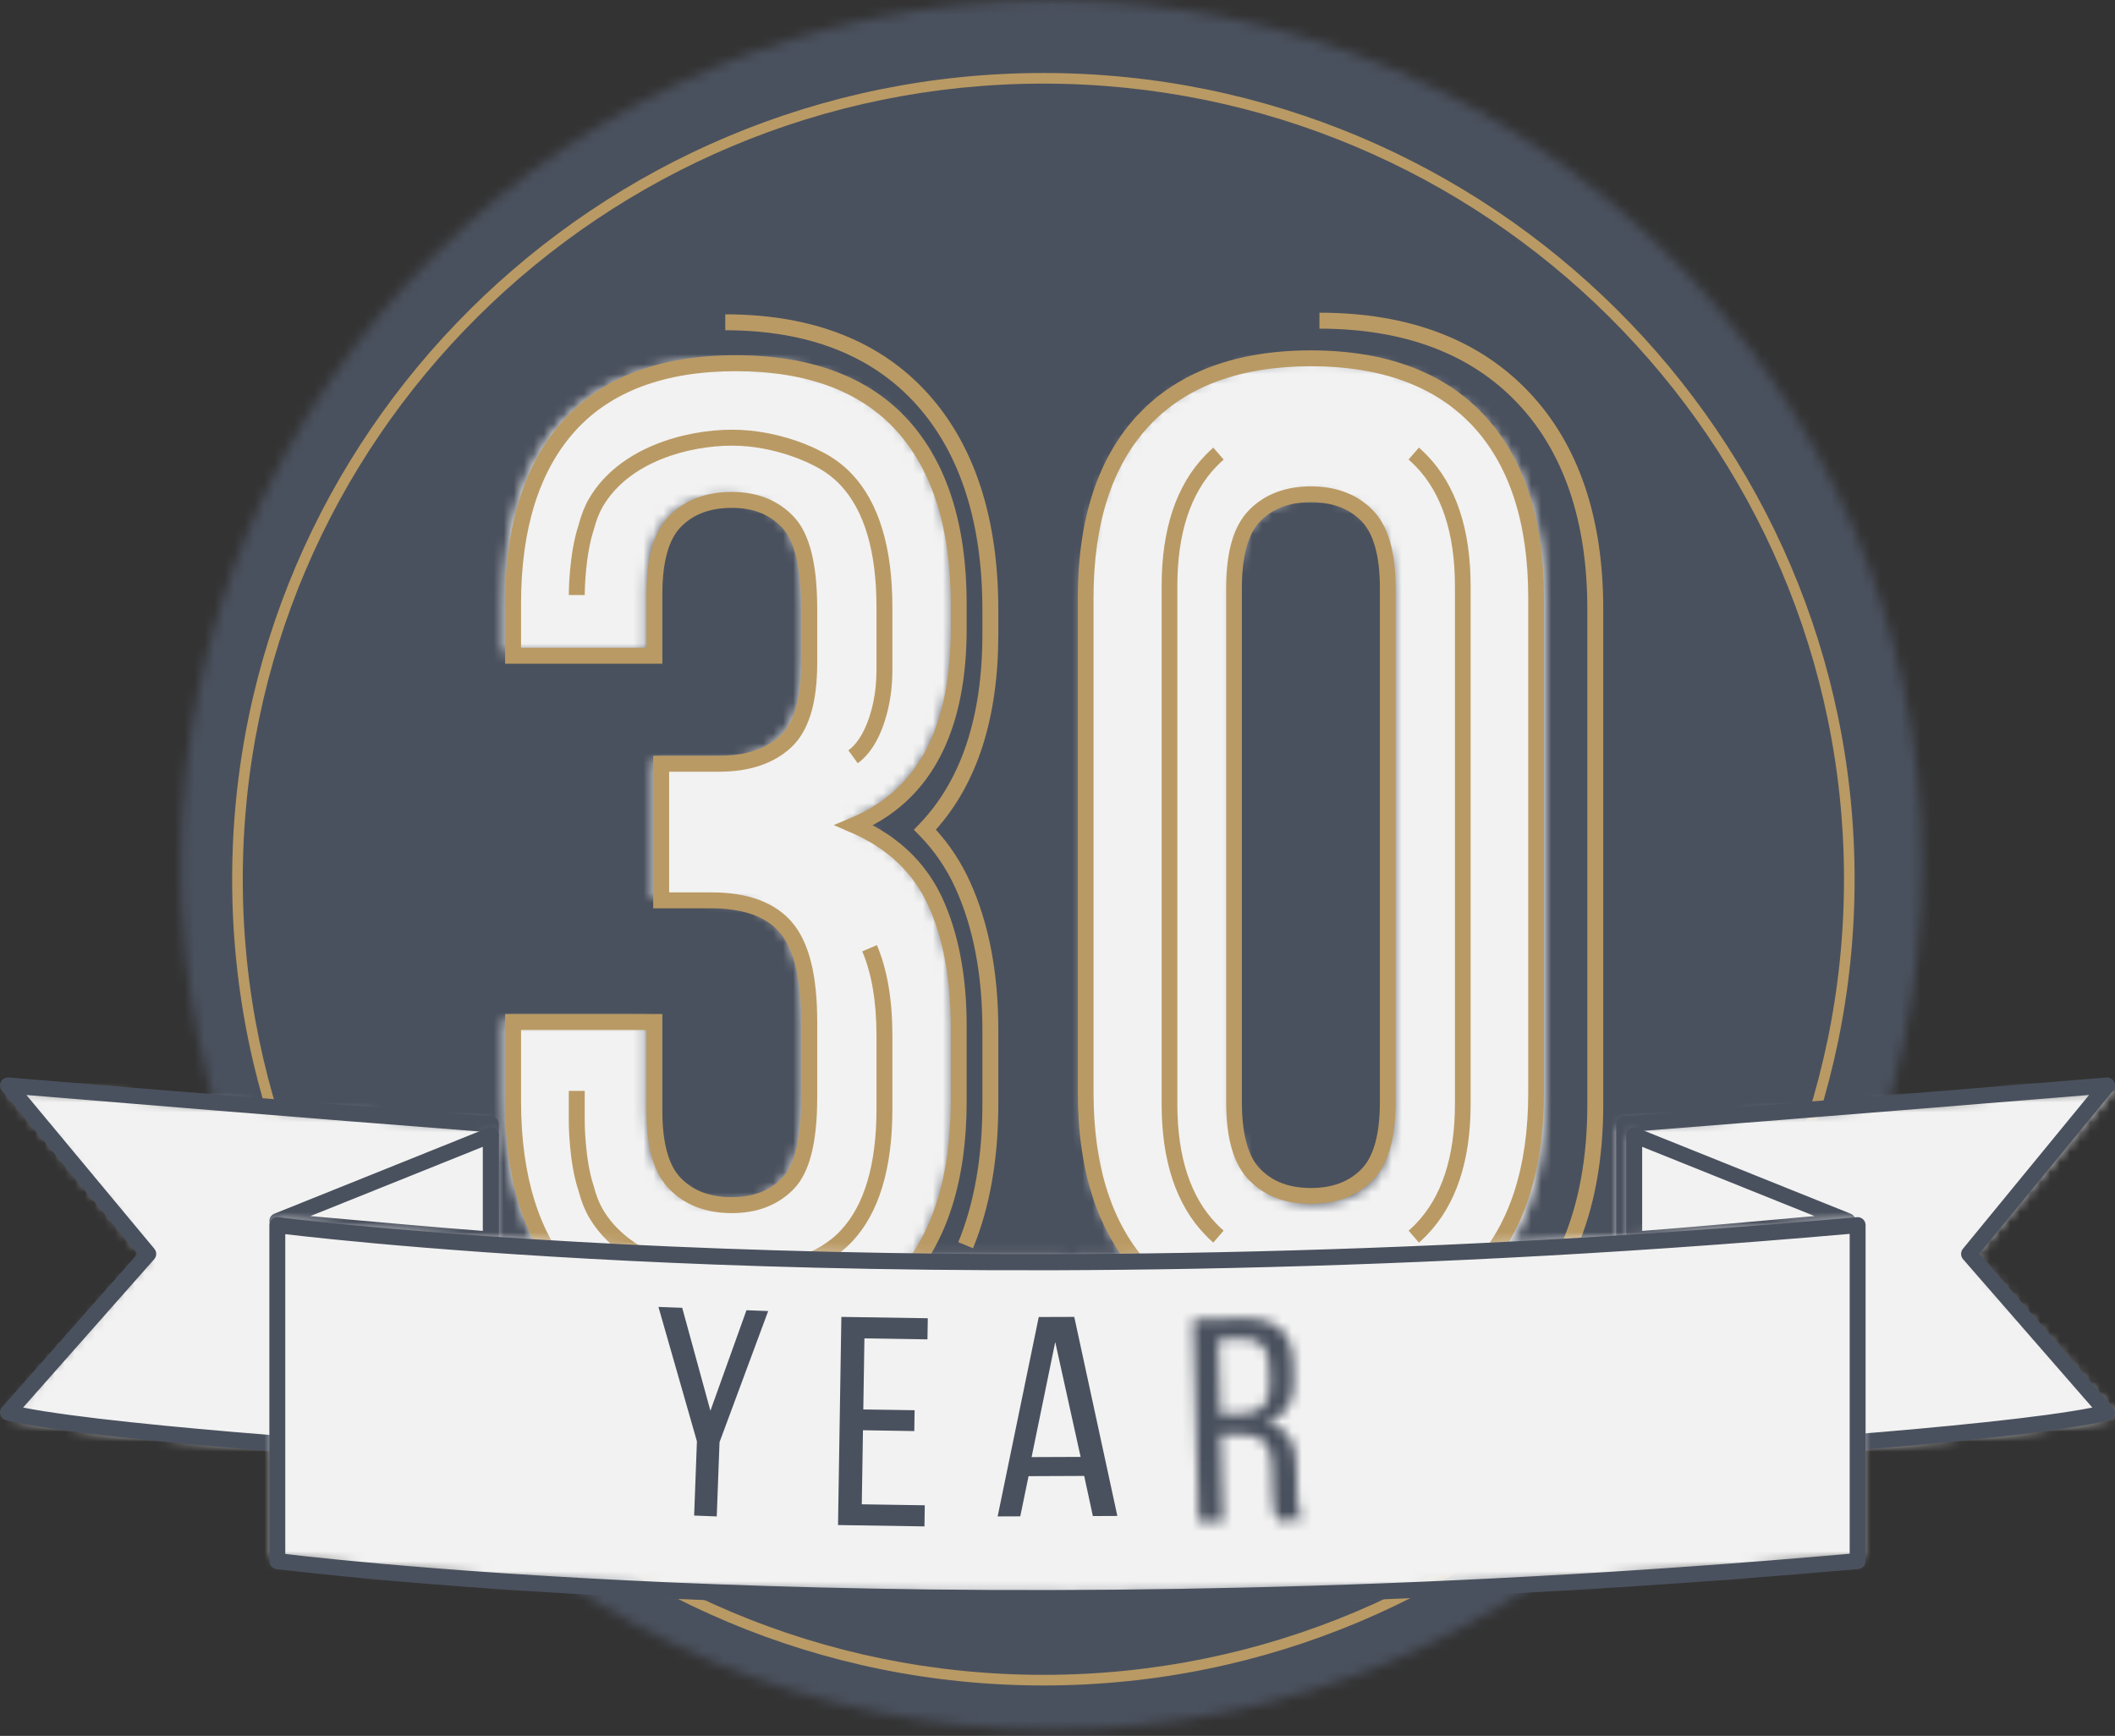
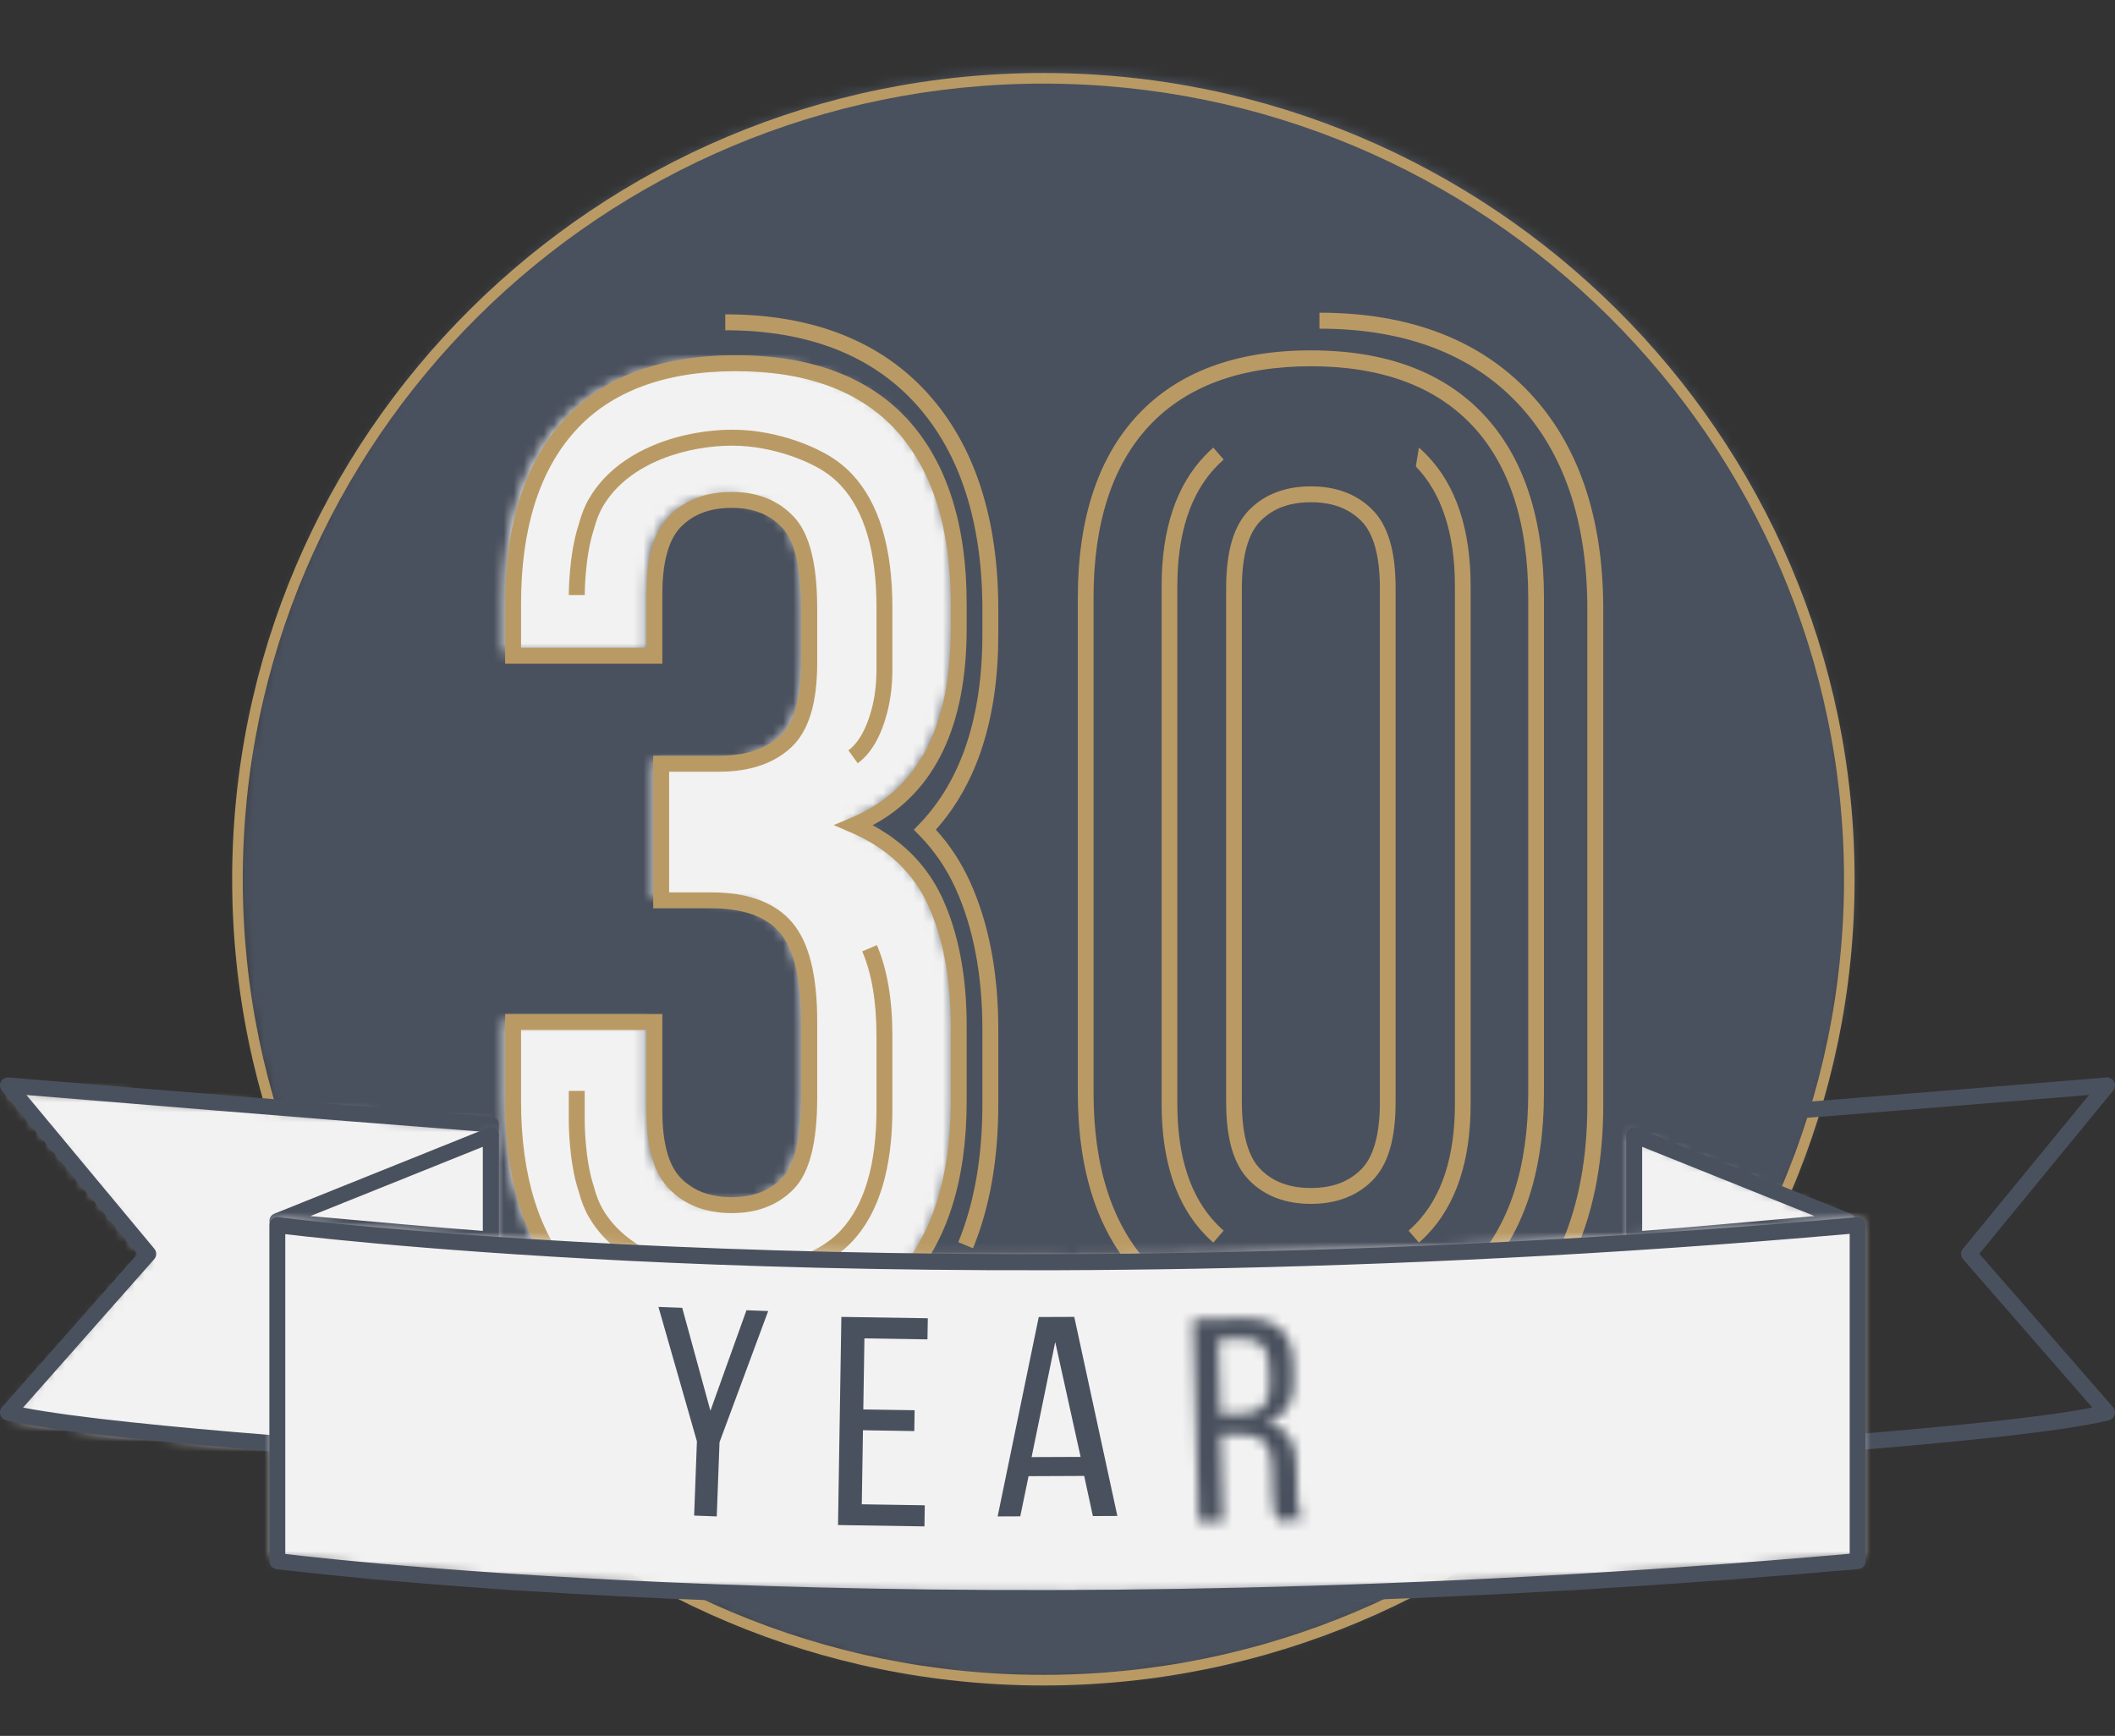
<svg xmlns="http://www.w3.org/2000/svg" xmlns:xlink="http://www.w3.org/1999/xlink" width="212px" height="174px" viewBox="0 0 212 174" version="1.1">
  <rect x="0" y="0" width="212" height="174" fill="#333333" stroke="none" />
  <title>30 years</title>
  <desc>Created with Sketch.</desc>
  <defs>
-     <path d="M0.148,86.692 C0.148,134.555 39.211,173.357 87.395,173.357 C135.581,173.357 174.643,134.555 174.643,86.692 C174.643,38.828 135.581,0.028 87.395,0.028 C39.211,0.028 0.148,38.828 0.148,86.692 Z" id="path-1" />
    <path d="M0.076,80.765 C0.076,125.303 36.22,161.409 80.805,161.409 C125.39,161.409 161.534,125.303 161.534,80.765 C161.534,36.229 125.39,0.123 80.805,0.123 C36.22,0.123 0.076,36.229 0.076,80.765 Z" id="path-3" />
    <path d="M6.233,6.274 C2.437,10.443 0.539,16.42 0.539,24.203 L0.539,29.425 L14.81,29.425 L14.81,23.243 C14.81,19.762 15.518,17.312 16.936,15.891 C18.354,14.473 20.252,13.762 22.63,13.762 C25.008,13.762 26.907,14.517 28.325,16.029 C29.741,17.54 30.452,20.449 30.452,24.753 L30.452,30.112 C30.452,33.958 29.65,36.615 28.051,38.08 C26.45,39.545 24.23,40.278 21.397,40.278 L15.496,40.278 L15.496,54.018 L20.573,54.018 C24.048,54.018 26.564,54.934 28.119,56.765 C29.674,58.598 30.452,61.758 30.452,66.245 L30.452,73.803 C30.452,78.107 29.741,80.992 28.325,82.457 C26.907,83.924 25.008,84.654 22.63,84.654 C20.252,84.654 18.354,83.948 16.936,82.525 C15.518,81.107 14.81,78.658 14.81,75.174 L14.81,66.245 L0.539,66.245 L0.539,74.214 C0.539,81.999 2.437,87.976 6.233,92.143 C10.028,96.313 15.633,98.393 23.041,98.393 C30.452,98.393 36.053,96.313 39.85,92.143 C43.646,87.976 45.545,81.999 45.545,74.214 L45.545,66.657 C45.545,61.71 44.743,57.521 43.144,54.086 C41.543,50.651 38.821,48.109 34.979,46.462 C42.023,43.53 45.545,36.936 45.545,26.678 L45.545,24.203 C45.545,16.42 43.646,10.443 39.85,6.274 C36.053,2.108 30.452,0.023 23.041,0.023 C15.633,0.023 10.028,2.108 6.233,6.274 Z" id="path-5" />
-     <path d="M6.624,6.275 C2.66,10.443 0.68,16.42 0.68,24.204 L0.68,74.214 C0.68,81.999 2.66,87.976 6.624,92.143 C10.584,96.312 16.3,98.393 23.766,98.393 C31.231,98.393 36.946,96.312 40.908,92.143 C44.871,87.976 46.853,81.999 46.853,74.214 L46.853,24.204 C46.853,16.42 44.871,10.443 40.908,6.275 C36.946,2.11 31.231,0.023 23.766,0.023 C16.3,0.023 10.584,2.11 6.624,6.275 Z M18.03,82.525 C16.598,81.107 15.886,78.658 15.886,75.175 L15.886,23.243 C15.886,19.762 16.598,17.313 18.03,15.893 C19.456,14.474 21.368,13.763 23.766,13.763 C26.161,13.763 28.072,14.474 29.503,15.893 C30.931,17.313 31.645,19.762 31.645,23.243 L31.645,75.175 C31.645,78.658 30.931,81.107 29.503,82.525 C28.072,83.948 26.161,84.655 23.766,84.655 C21.368,84.655 19.456,83.948 18.03,82.525 Z" id="path-7" />
    <path d="M0.311,3.921 L0.311,37.622 C0.311,37.622 40.35,35.327 49.992,32.976 L35.784,16.989 L49.992,0 C49.992,0 21.621,2.29 0.311,3.921 Z" id="path-9" />
    <path d="M14.8,16.989 L0.69,32.976 C10.265,35.327 49.293,37.622 49.293,37.622 L49.293,3.921 C28.132,2.29 0.69,0 0.69,0 L14.8,16.989 Z" id="path-11" />
    <path d="M0.425,9.729 C0.425,9.729 17.938,11.384 22.284,11.661 L22.284,0.695 L0.425,9.729 Z" id="path-13" />
    <path d="M0.488,11.661 C4.835,11.384 22.347,9.729 22.347,9.729 L0.488,0.695 L0.488,11.661 Z" id="path-15" />
    <path d="M0.415,0.233 L0.415,34.1 C0.415,34.1 64.804,42.546 159.532,34.1 L159.532,0.233 C64.804,8.681 0.415,0.233 0.415,0.233 Z" id="path-17" />
    <path d="M5.552,0.138 L0.584,0.249 L1.136,20.567 L3.619,20.51 L3.383,11.832 L5.136,11.792 C7.206,11.747 8.406,12.444 8.468,14.74 L8.554,17.931 C8.591,19.296 8.732,19.816 9.035,20.39 L11.55,20.332 C11.117,19.646 11.062,18.805 11.037,17.904 L10.952,14.74 C10.894,12.563 10.088,11.071 8.034,10.565 C9.931,9.971 10.752,8.559 10.691,6.324 L10.647,4.67 C10.567,1.723 9.127,0.135 5.801,0.135 C5.718,0.135 5.636,0.136 5.552,0.138 Z M3.124,2.253 L5.545,2.199 C7.391,2.16 8.15,3.1 8.199,4.929 L8.252,6.872 C8.312,9.079 7.149,9.686 5.177,9.732 L3.328,9.772 L3.124,2.253 Z" id="path-19" />
    <path d="M4.618,0.7 C4.521,0.7 4.421,0.703 4.321,0.707 C1.27,0.844 -0.1,2.961 0.035,6.266 C0.284,12.295 7.105,12.441 7.301,17.216 C7.381,19.143 6.671,20.31 5.044,20.385 C3.414,20.458 2.612,19.36 2.533,17.432 L2.479,16.086 L0.356,16.184 L0.407,17.408 C0.539,20.652 2.08,22.695 5.191,22.554 C8.303,22.414 9.698,20.234 9.564,16.992 C9.315,10.963 2.466,10.815 2.268,6.013 C2.188,4.117 2.841,2.951 4.469,2.876 C6.097,2.801 6.842,3.904 6.921,5.83 L6.95,6.532 L9.103,6.435 L9.077,5.855 C8.949,2.72 7.504,0.7 4.62,0.7 C4.619,0.7 4.619,0.7 4.618,0.7 Z" id="path-21" />
  </defs>
  <g id="Page-1" stroke="none" stroke-width="1" fill="none" fill-rule="evenodd">
    <g id="HOME_Dentaris-" transform="translate(-168, -1097)">
      <g id="Reputation" transform="translate(0, 839)">
        <g id="30-years" transform="translate(168, 258)">
          <g id="Group-3" transform="translate(18, 0)">
            <mask id="mask-2" fill="white">
              <use xlink:href="#path-1" />
            </mask>
            <g id="Clip-2" />
            <polygon id="Fill-1" fill="#4A515E" mask="url(#mask-2)" points="-5.183 178.685 179.974 178.685 179.974 -5.301 -5.183 -5.301" />
          </g>
          <g id="Group-6" transform="translate(24, 7)">
            <mask id="mask-4" fill="white">
              <use xlink:href="#path-3" />
            </mask>
            <g id="Clip-5" />
            <polygon id="Fill-4" fill="#4A515E" mask="url(#mask-4)" points="-5.235 166.749 166.846 166.749 166.846 -5.218 -5.235 -5.218" />
          </g>
          <g id="Group-11" transform="translate(23, 7)">
            <path d="M81.585,1.381 C37.334,1.381 1.334,37.157 1.334,81.13 C1.334,125.104 37.334,160.88 81.585,160.88 C125.835,160.88 161.836,125.104 161.836,81.13 C161.836,37.157 125.835,1.381 81.585,1.381 M81.585,161.944 C36.748,161.944 0.271,125.691 0.271,81.13 C0.271,36.569 36.748,0.317 81.585,0.317 C126.421,0.317 162.898,36.569 162.898,81.13 C162.898,125.691 126.421,161.944 81.585,161.944" id="Fill-7" fill="#B99A64" />
            <path d="M74.529,118.119 L73.055,117.511 C74.659,113.613 75.473,108.965 75.473,103.697 L75.473,96.208 C75.473,90.729 74.564,85.957 72.769,82.021 C71.858,80.024 70.639,78.242 69.145,76.725 L68.6,76.171 L69.14,75.611 C73.341,71.259 75.473,64.857 75.473,56.582 L75.473,54.131 C75.473,45.407 73.264,38.504 68.911,33.617 C64.465,28.631 58.001,26.103 49.698,26.103 L49.698,24.508 C58.475,24.508 65.34,27.215 70.101,32.555 C74.724,37.744 77.067,45.004 77.067,54.131 L77.067,56.582 C77.067,64.942 74.962,71.524 70.806,76.161 C72.194,77.684 73.34,79.429 74.219,81.36 C76.11,85.505 77.067,90.5 77.067,96.208 L77.067,103.697 C77.067,109.175 76.213,114.028 74.529,118.119" id="Fill-9" fill="#BA9A64" />
          </g>
          <g id="Group-14" transform="translate(50, 36)">
            <mask id="mask-6" fill="white">
              <use xlink:href="#path-5" />
            </mask>
            <g id="Clip-13" />
            <polygon id="Fill-12" fill="#F2F2F2" mask="url(#mask-6)" points="-4.818 103.739 50.903 103.739 50.903 -5.324 -4.818 -5.324" />
          </g>
          <g id="Group-23" transform="translate(50, 31)" fill="#BA9A64">
            <path d="M2.228,72.241 L2.228,79.388 C2.228,86.911 4.059,92.744 7.671,96.726 C11.259,100.688 16.673,102.698 23.764,102.698 C30.852,102.698 36.266,100.688 39.855,96.726 C43.468,92.742 45.3,86.908 45.3,79.388 L45.3,71.851 C45.3,67.064 44.523,62.96 42.991,59.654 C41.493,56.428 38.904,54.003 35.296,52.448 L33.565,51.703 L35.303,50.976 C42.03,48.163 45.3,41.952 45.3,31.985 L45.3,29.519 C45.3,22.001 43.468,16.166 39.855,12.178 C36.261,8.217 30.846,6.207 23.764,6.207 C16.679,6.207 11.264,8.217 7.672,12.178 C4.059,16.165 2.228,21.999 2.228,29.519 L2.228,33.926 L14.796,33.926 L14.796,28.561 C14.796,24.834 15.562,22.252 17.14,20.667 C18.695,19.101 20.787,18.307 23.356,18.307 C25.932,18.307 28.029,19.153 29.589,20.821 C31.154,22.5 31.915,25.524 31.915,30.067 L31.915,35.41 C31.915,39.519 31.05,42.311 29.273,43.946 C27.54,45.54 25.137,46.348 22.13,46.348 L17.072,46.348 L17.072,58.449 L21.313,58.449 C24.99,58.449 27.715,59.466 29.411,61.471 C31.096,63.468 31.915,66.728 31.915,71.441 L31.915,78.977 C31.915,83.525 31.152,86.53 29.581,88.162 C28.024,89.778 25.93,90.598 23.356,90.598 C20.783,90.598 18.692,89.804 17.139,88.238 C15.562,86.655 14.796,84.073 14.796,80.345 L14.796,72.241 L2.228,72.241 Z M23.764,104.297 C16.204,104.297 10.394,102.112 6.492,97.801 C2.604,93.516 0.633,87.321 0.633,79.388 L0.633,70.641 L16.391,70.641 L16.391,80.345 C16.391,83.583 17.023,85.859 18.268,87.11 C19.53,88.381 21.194,88.998 23.356,88.998 C25.51,88.998 27.171,88.362 28.433,87.051 C29.685,85.751 30.32,83.033 30.32,78.977 L30.32,71.441 C30.32,67.183 29.604,64.177 28.193,62.504 C26.814,60.875 24.5,60.048 21.313,60.048 L15.477,60.048 L15.477,44.748 L22.13,44.748 C24.725,44.748 26.765,44.082 28.195,42.768 C29.605,41.47 30.32,38.995 30.32,35.41 L30.32,30.067 C30.32,26.006 29.682,23.263 28.424,21.913 C27.162,20.563 25.503,19.907 23.356,19.907 C21.196,19.907 19.532,20.524 18.269,21.795 C17.023,23.048 16.391,25.325 16.391,28.561 L16.391,35.526 L0.633,35.526 L0.633,29.519 C0.633,21.589 2.604,15.393 6.492,11.103 C10.399,6.793 16.21,4.608 23.764,4.608 C31.314,4.608 37.126,6.793 41.036,11.102 C44.924,15.395 46.895,21.591 46.895,29.519 L46.895,31.985 C46.895,41.747 43.723,48.377 37.462,51.72 C40.649,53.43 42.992,55.866 44.438,58.98 C46.068,62.5 46.895,66.831 46.895,71.851 L46.895,79.388 C46.895,87.318 44.924,93.514 41.036,97.802 C37.131,102.112 31.321,104.297 23.764,104.297 Z" id="Fill-15" />
            <path d="M23.388,97.9 C18.631,97.9 12.021,96.1 9.048,91.029 C8.612,90.286 8.274,89.436 7.985,88.354 C7.025,85.488 7.013,81.565 7.013,81.399 L7.013,78.348 L8.609,78.348 L8.609,81.399 C8.609,81.436 8.621,85.23 9.513,87.894 C9.777,88.879 10.062,89.603 10.423,90.218 C13.055,94.707 19.051,96.301 23.388,96.301 C27.854,96.301 31.378,94.413 31.413,94.395 C32.544,93.851 33.493,93.166 34.269,92.339 C36.648,89.8 37.855,85.71 37.855,80.188 L37.855,72.79 C37.855,69.411 37.375,66.576 36.43,64.363 L37.896,63.734 C38.928,66.146 39.45,69.194 39.45,72.79 L39.45,80.188 C39.45,86.131 38.098,90.588 35.432,93.434 C34.519,94.405 33.411,95.208 32.137,95.82 C32.015,95.887 28.255,97.9 23.388,97.9" id="Fill-17" />
            <path d="M35.976,45.504 L35.038,44.21 C36.043,43.479 36.849,42.055 37.369,40.093 C37.692,38.874 37.855,37.533 37.855,36.105 L37.855,29.855 C37.855,24.304 36.648,20.199 34.268,17.65 C33.496,16.822 32.547,16.133 31.447,15.604 C31.376,15.567 27.833,13.671 23.387,13.671 C19.053,13.671 13.056,15.271 10.424,19.778 C10.062,20.399 9.777,21.127 9.526,22.068 C8.62,24.797 8.609,28.602 8.609,28.64 L7.014,28.64 C7.014,28.474 7.025,24.534 7.999,21.609 C8.273,20.572 8.61,19.719 9.047,18.971 C12.02,13.878 18.631,12.072 23.387,12.072 C28.255,12.072 32.016,14.094 32.174,14.18 C33.417,14.778 34.526,15.584 35.433,16.558 C38.098,19.412 39.45,23.886 39.45,29.855 L39.45,36.105 C39.45,37.671 39.269,39.151 38.911,40.503 C38.286,42.859 37.3,44.541 35.976,45.504" id="Fill-19" />
            <path d="M108.019,94.221 L106.556,93.582 C108.25,89.679 109.109,85.023 109.109,79.743 L109.109,30.046 C109.109,21.273 106.761,14.336 102.129,9.431 C97.438,4.462 90.751,1.943 82.256,1.943 L82.256,0.344 C91.207,0.344 98.283,3.03 103.288,8.331 C108.209,13.544 110.704,20.85 110.704,30.046 L110.704,79.743 C110.704,85.244 109.8,90.115 108.019,94.221" id="Fill-21" />
          </g>
          <g id="Group-26" transform="translate(108, 36)">
            <mask id="mask-8" fill="white">
              <use xlink:href="#path-7" />
            </mask>
            <g id="Clip-25" />
            <polygon id="Fill-24" fill="#F2F2F2" mask="url(#mask-8)" points="-4.689 103.739 52.222 103.739 52.222 -5.324 -4.689 -5.324" />
          </g>
          <g id="Group-31" transform="translate(108, 35)" fill="#BA9A64">
            <path d="M23.399,15.342 C21.252,15.342 19.6,15.957 18.346,17.222 C17.108,18.469 16.481,20.734 16.481,23.952 L16.481,75.472 C16.481,78.692 17.108,80.955 18.345,82.198 C19.597,83.465 21.249,84.08 23.399,84.08 C25.545,84.08 27.198,83.464 28.453,82.199 C29.689,80.953 30.315,78.69 30.315,75.472 L30.315,23.952 C30.315,20.735 29.688,18.471 28.452,17.221 C27.194,15.957 25.541,15.342 23.399,15.342 M23.399,85.671 C20.846,85.671 18.771,84.882 17.232,83.324 C15.668,81.751 14.906,79.181 14.906,75.472 L14.906,23.952 C14.906,20.243 15.667,17.675 17.233,16.095 C18.776,14.54 20.85,13.751 23.399,13.751 C25.942,13.751 28.017,14.539 29.565,16.095 C31.13,17.676 31.89,20.246 31.89,23.952 L31.89,75.472 C31.89,79.18 31.13,81.748 29.566,83.326 C28.021,84.882 25.948,85.671 23.399,85.671 M23.399,1.711 C16.359,1.711 10.911,3.714 7.209,7.665 C3.496,11.626 1.613,17.427 1.613,24.905 L1.613,74.519 C1.613,81.998 3.496,87.797 7.209,91.757 C10.908,95.707 16.354,97.709 23.399,97.709 C30.442,97.709 35.888,95.707 39.588,91.757 C43.302,87.794 45.185,81.995 45.185,74.519 L45.185,24.905 C45.185,17.429 43.302,11.629 39.588,7.665 C35.884,3.715 30.437,1.711 23.399,1.711 M23.399,99.301 C15.905,99.301 10.073,97.13 6.065,92.851 C2.066,88.586 0.037,82.418 0.037,74.519 L0.037,24.905 C0.037,17.007 2.066,10.839 6.066,6.571 C10.077,2.29 15.909,0.12 23.399,0.12 C30.887,0.12 36.718,2.29 40.731,6.571 C44.733,10.841 46.761,17.009 46.761,24.905 L46.761,74.519 C46.761,82.417 44.732,88.584 40.731,92.851 C36.722,97.131 30.891,99.301 23.399,99.301" id="Fill-27" />
-             <path d="M13.613,89.554 C13.321,89.297 13.053,89.037 12.81,88.784 C9.91,85.791 8.438,81.38 8.438,75.674 L8.438,23.748 C8.438,18.047 9.908,13.637 12.808,10.643 C13.052,10.389 13.321,10.129 13.615,9.867 L14.656,11.063 C14.393,11.296 14.154,11.527 13.934,11.754 C11.332,14.442 10.012,18.477 10.012,23.748 L10.012,75.674 C10.012,80.948 11.333,84.986 13.937,87.673 C14.155,87.898 14.393,88.129 14.651,88.357 L13.613,89.554 Z M34.232,89.557 L33.194,88.36 C33.455,88.128 33.695,87.896 33.914,87.669 C36.517,84.982 37.836,80.946 37.836,75.674 L37.836,23.748 C37.836,18.481 36.518,14.446 33.919,11.757 C33.699,11.531 33.453,11.296 33.188,11.06 L34.227,9.865 C34.522,10.127 34.796,10.388 35.043,10.643 C37.942,13.642 39.411,18.051 39.411,23.748 L39.411,75.674 C39.411,81.377 37.94,85.786 35.04,88.781 C34.796,89.035 34.525,89.297 34.232,89.557 Z" id="Fill-29" />
+             <path d="M13.613,89.554 C13.321,89.297 13.053,89.037 12.81,88.784 C9.91,85.791 8.438,81.38 8.438,75.674 L8.438,23.748 C8.438,18.047 9.908,13.637 12.808,10.643 C13.052,10.389 13.321,10.129 13.615,9.867 L14.656,11.063 C14.393,11.296 14.154,11.527 13.934,11.754 C11.332,14.442 10.012,18.477 10.012,23.748 L10.012,75.674 C10.012,80.948 11.333,84.986 13.937,87.673 C14.155,87.898 14.393,88.129 14.651,88.357 L13.613,89.554 Z M34.232,89.557 L33.194,88.36 C33.455,88.128 33.695,87.896 33.914,87.669 C36.517,84.982 37.836,80.946 37.836,75.674 L37.836,23.748 C37.836,18.481 36.518,14.446 33.919,11.757 L34.227,9.865 C34.522,10.127 34.796,10.388 35.043,10.643 C37.942,13.642 39.411,18.051 39.411,23.748 L39.411,75.674 C39.411,81.377 37.94,85.786 35.04,88.781 C34.796,89.035 34.525,89.297 34.232,89.557 Z" id="Fill-29" />
          </g>
          <g id="Group-34" transform="translate(162, 109)">
            <mask id="mask-10" fill="white">
              <use xlink:href="#path-9" />
            </mask>
            <g id="Clip-33" />
-             <polygon id="Fill-32" fill="#F2F2F2" mask="url(#mask-10)" points="-5.089 42.996 55.393 42.996 55.393 -5.374 -5.089 -5.374" />
          </g>
          <path d="M163.579,113.441 L163.579,145.349 C169.034,145.016 199.607,143.093 209.727,141.088 L196.77,126.219 C196.512,125.923 196.505,125.479 196.755,125.175 L209.402,109.755 C202.921,110.286 180.909,112.087 163.579,113.441 M162.789,147 C162.589,147 162.394,146.923 162.248,146.781 C162.089,146.629 162,146.42 162,146.199 L162,112.7 C162,112.281 162.317,111.933 162.729,111.901 C183.259,110.299 210.87,108.026 211.148,108.003 C211.461,107.975 211.765,108.147 211.911,108.433 C212.058,108.719 212.02,109.067 211.817,109.315 L198.402,125.673 L211.802,141.05 C211.985,141.26 212.047,141.553 211.964,141.821 C211.881,142.089 211.667,142.293 211.398,142.359 C202.038,144.687 164.431,146.906 162.835,146.999 C162.82,146.999 162.805,147 162.789,147" id="Fill-35" fill="#4A515E" />
          <g id="Group-39" transform="translate(0, 109)">
            <mask id="mask-12" fill="white">
              <use xlink:href="#path-11" />
            </mask>
            <g id="Clip-38" />
            <polygon id="Fill-37" fill="#F2F2F2" mask="url(#mask-12)" points="-4.709 42.996 54.693 42.996 54.693 -5.374 -4.709 -5.374" />
          </g>
          <path d="M2.314,141.088 C12.518,143.091 42.892,145.011 48.387,145.347 L48.387,113.441 C30.875,112.09 9.137,110.296 2.649,109.759 L15.476,125.177 C15.728,125.481 15.721,125.92 15.46,126.216 L2.314,141.088 Z M49.194,147 C49.177,147 49.162,146.999 49.146,146.998 C47.556,146.906 10.107,144.687 0.614,142.358 C0.34,142.292 0.121,142.088 0.037,141.82 C-0.047,141.554 0.015,141.262 0.201,141.052 L13.794,125.671 L0.185,109.312 C-0.022,109.063 -0.059,108.715 0.092,108.429 C0.242,108.145 0.552,107.98 0.874,108.002 C1.147,108.025 28.433,110.298 49.256,111.9 C49.676,111.932 50,112.28 50,112.699 L50,146.199 C50,146.42 49.908,146.629 49.747,146.781 C49.597,146.922 49.399,147 49.194,147 Z" id="Fill-40" fill="#4A515E" />
          <g id="Group-44" transform="translate(27, 113)">
            <mask id="mask-14" fill="white">
              <use xlink:href="#path-13" />
            </mask>
            <g id="Clip-43" />
            <polygon id="Fill-42" fill="#F2F2F2" mask="url(#mask-14)" points="-5.041 17.144 27.75 17.144 27.75 -4.789 -5.041 -4.789" />
          </g>
          <path d="M31.115,121.894 C35.887,122.326 44.645,123.11 48.395,123.379 L48.395,114.952 L31.115,121.894 Z M49.198,125 C49.181,125 49.164,124.999 49.146,124.998 C44.93,124.737 27.899,123.174 27.727,123.158 C27.361,123.124 27.064,122.851 27.009,122.495 C26.955,122.139 27.156,121.793 27.497,121.656 L48.892,113.059 C49.139,112.959 49.422,112.987 49.644,113.132 C49.866,113.277 50,113.522 50,113.783 L50,124.218 C50,124.433 49.908,124.641 49.746,124.788 C49.598,124.924 49.4,125 49.198,125 Z" id="Fill-45" fill="#4A515E" />
          <g id="Group-49" transform="translate(163, 113)">
            <mask id="mask-16" fill="white">
              <use xlink:href="#path-15" />
            </mask>
            <g id="Clip-48" />
            <polygon id="Fill-47" fill="#F2F2F2" mask="url(#mask-16)" points="-4.977 17.144 27.813 17.144 27.813 -4.789 -4.977 -4.789" />
          </g>
          <path d="M164.605,114.952 L164.605,123.38 C168.354,123.11 177.114,122.326 181.885,121.894 L164.605,114.952 Z M163.801,125 C163.599,125 163.402,124.924 163.253,124.788 C163.091,124.641 163,124.433 163,124.218 L163,113.783 C163,113.522 163.133,113.278 163.355,113.133 C163.578,112.987 163.86,112.958 164.108,113.06 L185.503,121.656 C185.844,121.793 186.046,122.14 185.991,122.495 C185.936,122.851 185.64,123.125 185.272,123.159 C185.101,123.174 168.07,124.738 163.853,124.998 C163.836,124.999 163.819,125 163.801,125 Z" id="Fill-50" fill="#4A515E" />
          <g id="Group-54" transform="translate(27, 122)">
            <mask id="mask-18" fill="white">
              <use xlink:href="#path-17" />
            </mask>
            <g id="Clip-53" />
            <polygon id="Fill-52" fill="#F2F2F2" mask="url(#mask-18)" points="-4.925 43.229 164.872 43.229 164.872 -5.142 -4.925 -5.142" />
          </g>
          <path d="M28.595,155.765 C35.787,156.624 97.851,163.469 185.405,155.742 L185.405,123.677 C137.037,127.94 96.857,127.707 71.606,126.753 C47.726,125.852 32.357,124.155 28.595,123.707 L28.595,155.765 Z M102.985,161 C90.916,161 80.364,160.756 71.606,160.426 C44.075,159.386 27.855,157.29 27.694,157.27 C27.297,157.217 27,156.877 27,156.475 L27,122.802 C27,122.572 27.098,122.351 27.271,122.199 C27.443,122.047 27.668,121.975 27.9,122.008 C28.54,122.09 93.01,130.299 186.132,122.004 C186.358,121.985 186.577,122.059 186.741,122.21 C186.906,122.362 187,122.576 187,122.802 L187,156.475 C187,156.891 186.684,157.237 186.273,157.274 C154.328,160.118 125.921,161 102.985,161 Z" id="Fill-55" fill="#4A515E" />
          <polygon id="Fill-57" fill="#4A515E" points="69.857 144.474 69.578 151.914 71.845 152 72.123 144.56 77 131.415 74.823 131.332 71.209 141.409 68.383 131.089 66 131" />
          <polygon id="Fill-58" fill="#4A515E" points="84 152.865 92.665 153 92.697 150.883 86.382 150.784 86.501 143.362 91.646 143.445 91.678 141.356 86.535 141.277 86.647 134.154 92.966 134.253 93 132.136 84.336 132" />
          <path d="M104.121,132.012 L100,152 L102.268,151.991 L103.099,147.965 L108.675,147.942 L109.545,151.963 L112,151.952 L107.681,132 L104.121,132.012 Z M105.773,134.52 L108.317,146.034 L103.404,146.053 L105.773,134.52 Z" id="Fill-59" fill="#4A515E" />
          <g id="Group-62" transform="translate(119, 132)">
            <mask id="mask-20" fill="white">
              <use xlink:href="#path-19" />
            </mask>
            <g id="Clip-61" />
            <polygon id="Fill-60" fill="#4A515E" mask="url(#mask-20)" points="-4.9 25.944 17.034 25.944 17.034 -5.242 -4.9 -5.242" />
          </g>
          <g id="Group-65" transform="translate(137, 130)">
            <mask id="mask-22" fill="white">
              <use xlink:href="#path-21" />
            </mask>
            <g id="Clip-64" />
          </g>
        </g>
      </g>
    </g>
  </g>
</svg>